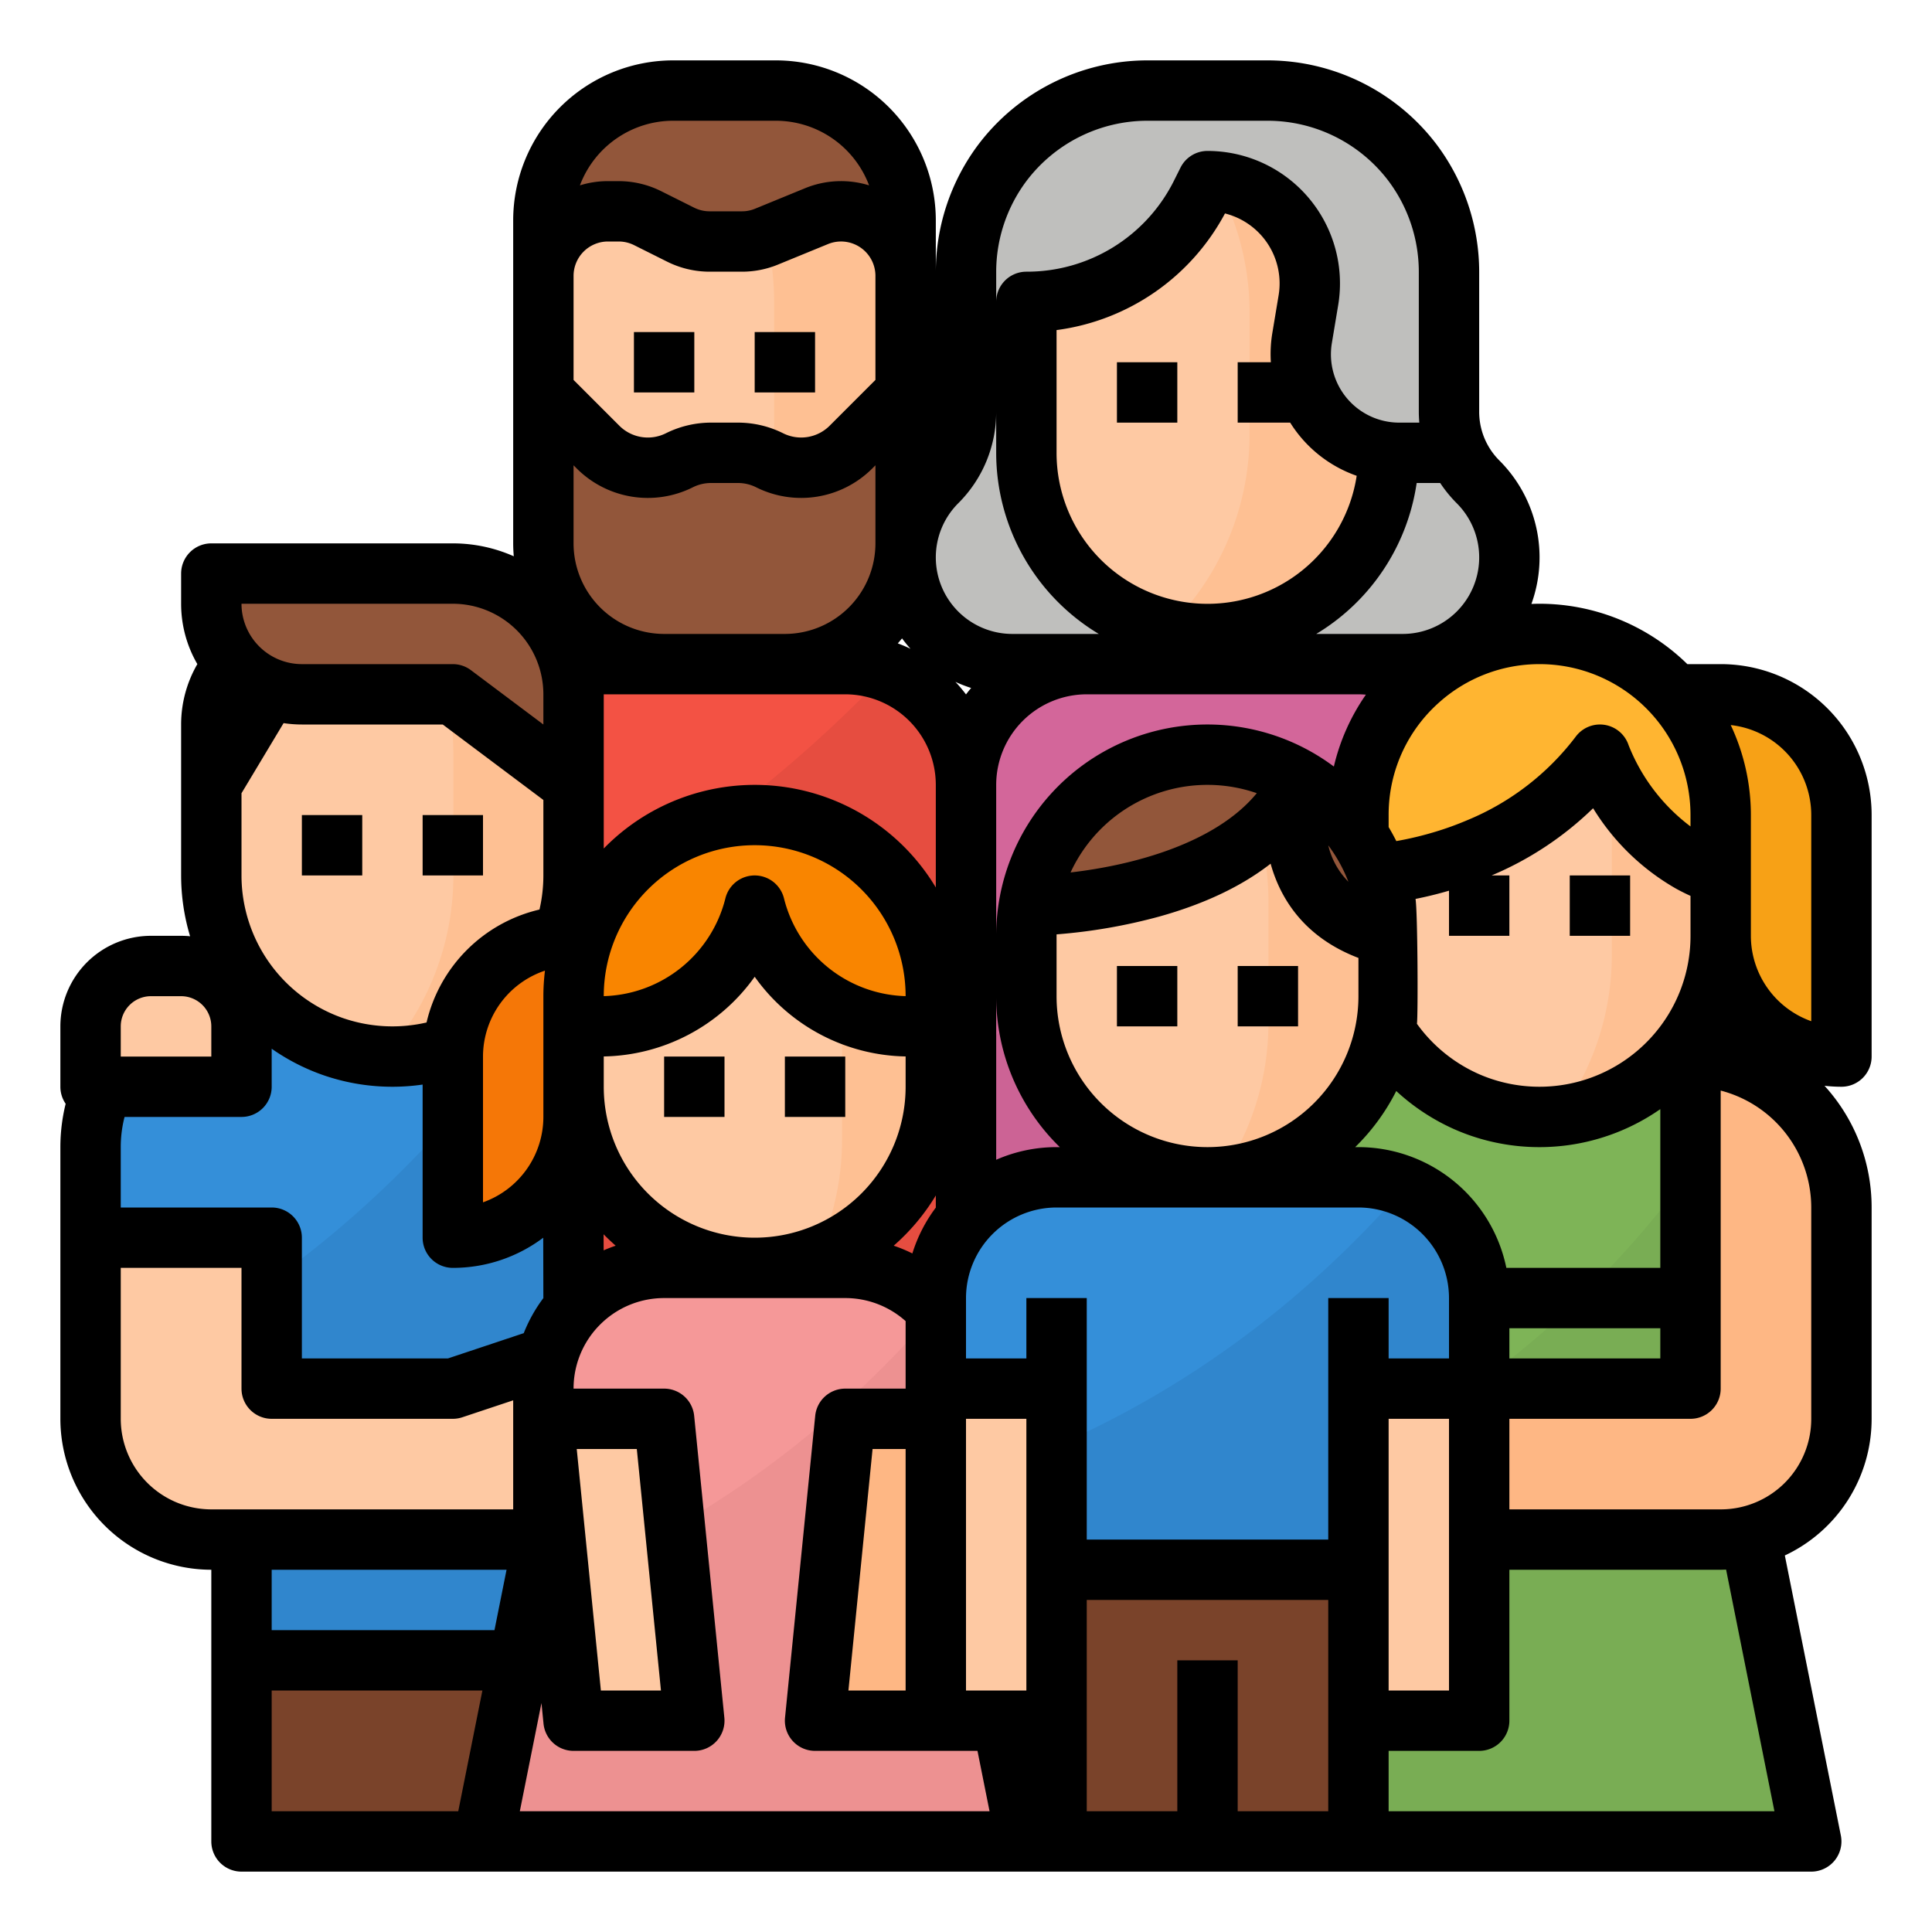
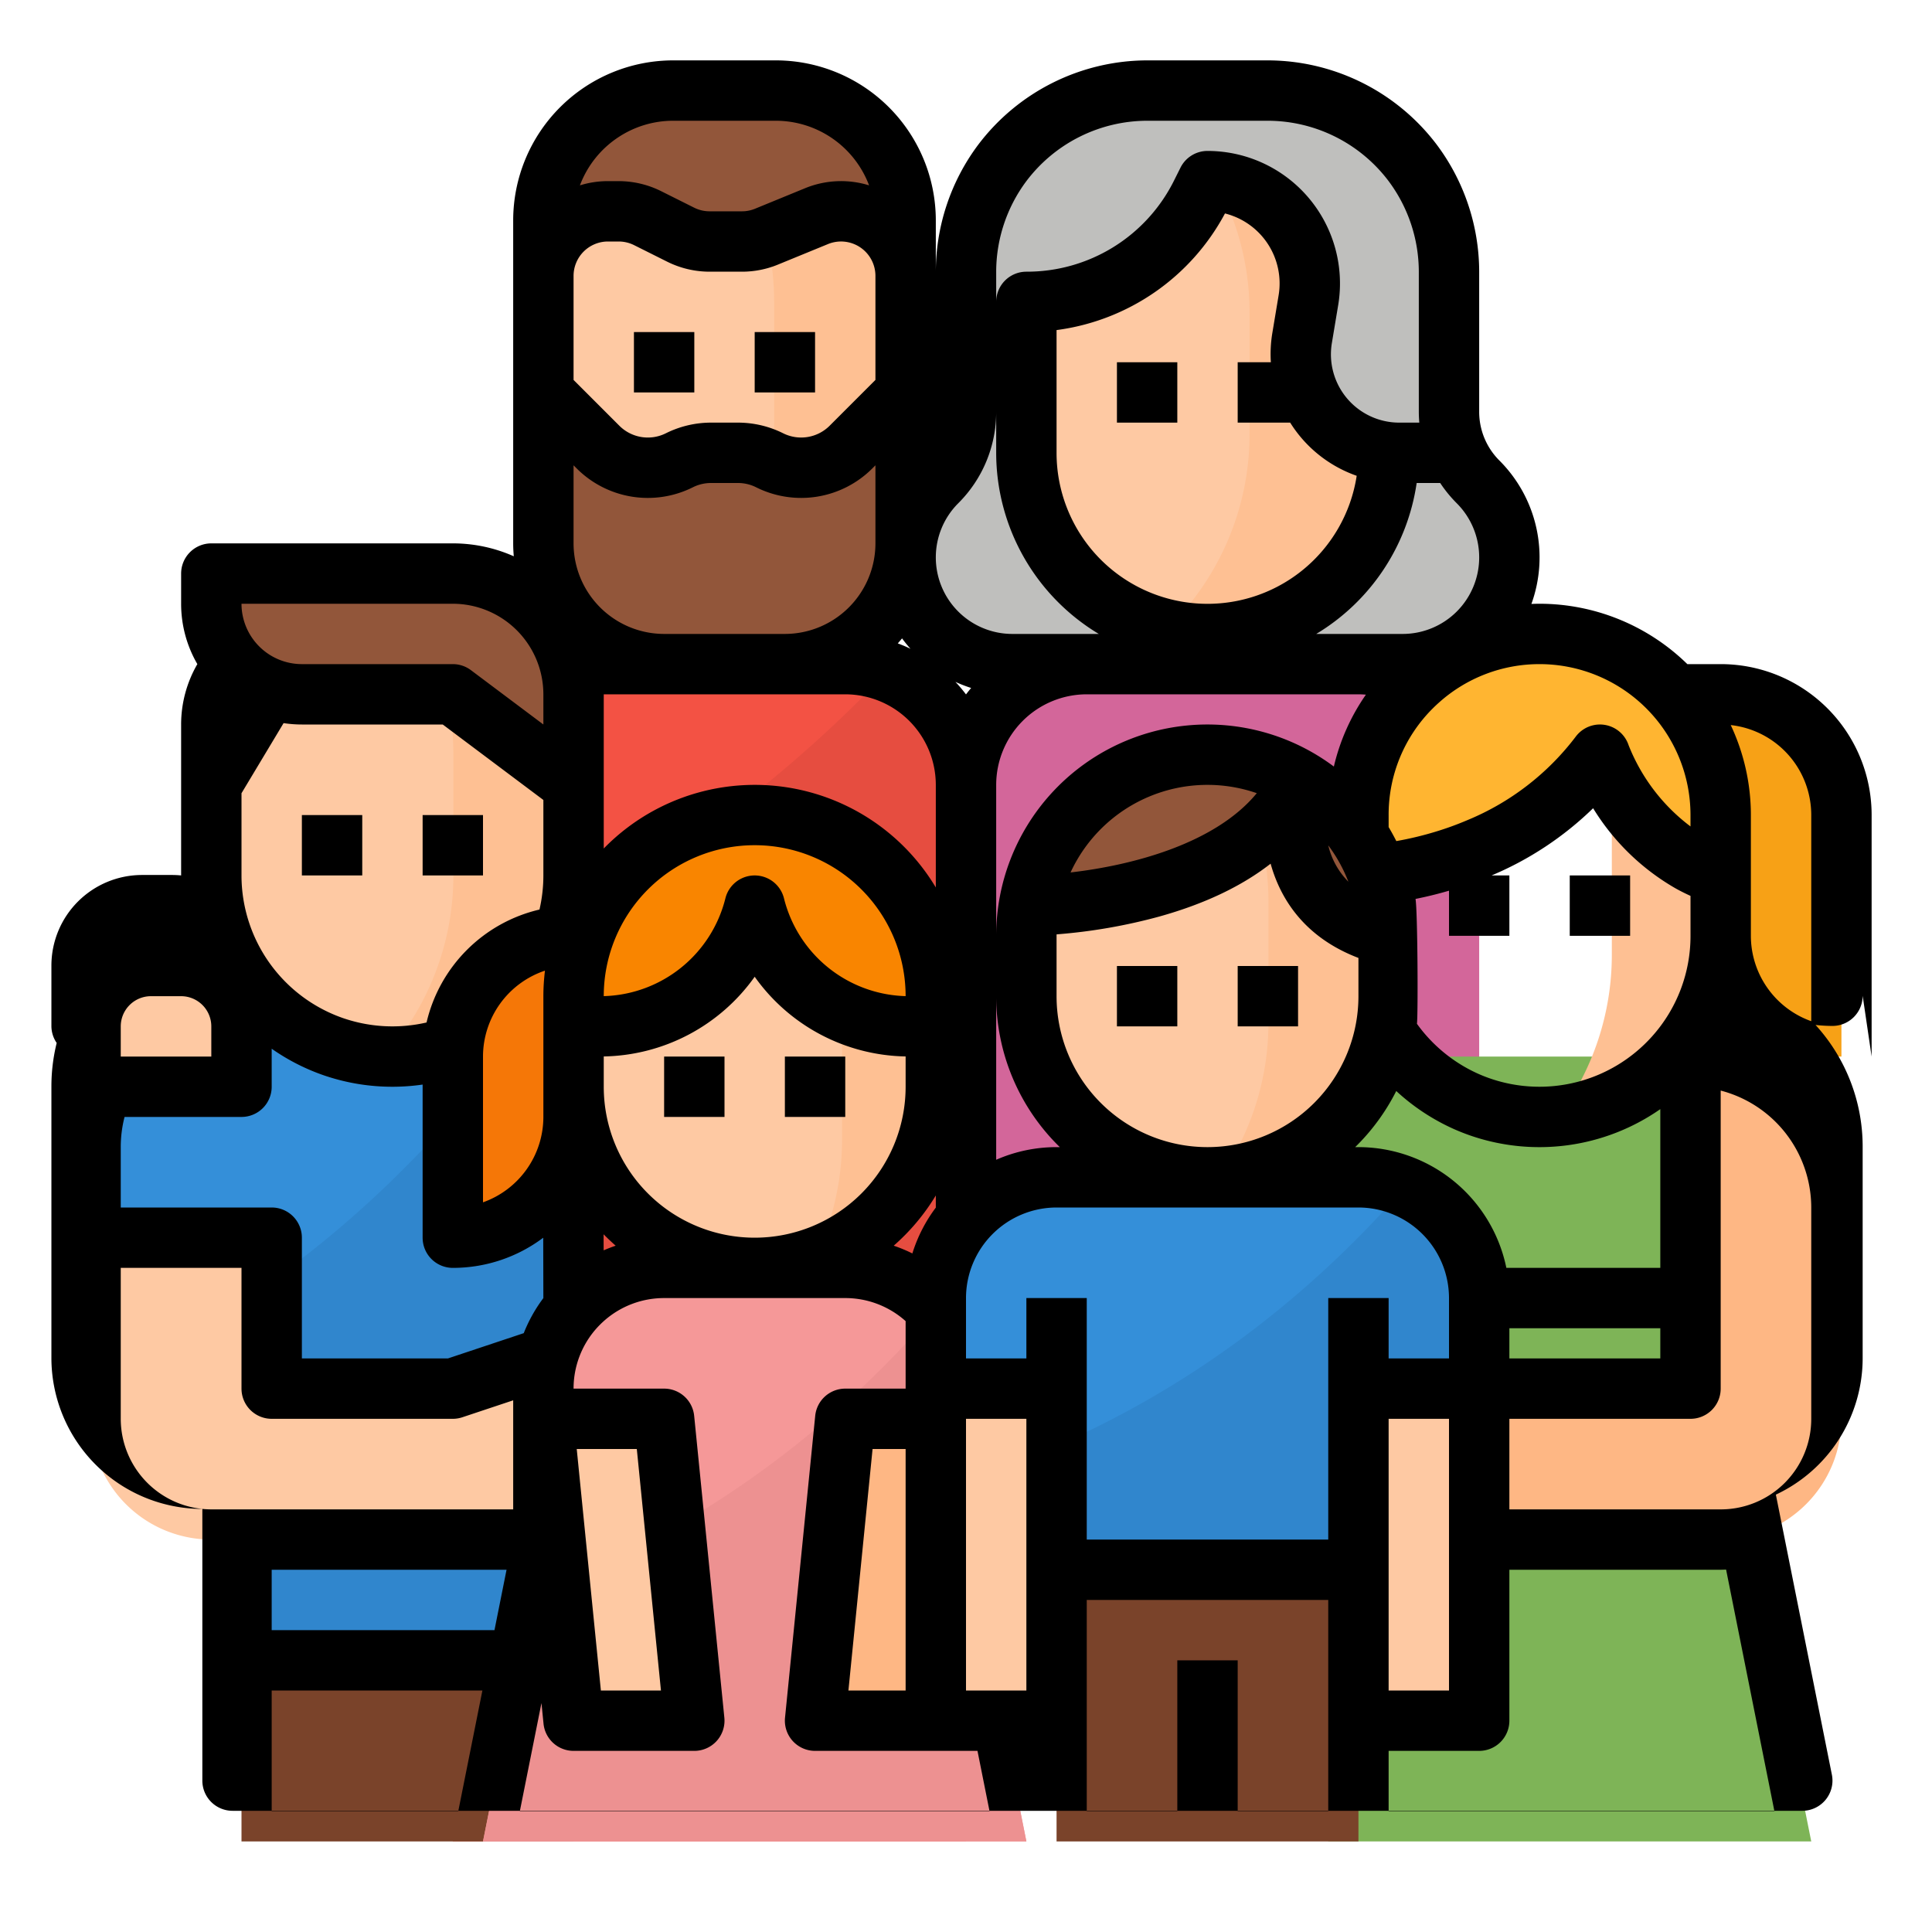
<svg xmlns="http://www.w3.org/2000/svg" height="512" viewBox="0 0 512 512" width="512">
  <g id="Filled_outline" data-name="Filled outline">
    <path d="m374.4 43.2a48 48 0 0 1 9.6 28.8v37.088a26.342 26.342 0 0 0 7.716 18.628 28.284 28.284 0 0 1 8.284 20 28.284 28.284 0 0 1 -28.284 28.284h-103.432a28.284 28.284 0 0 1 -28.284-28.284 28.284 28.284 0 0 1 8.284-20 26.342 26.342 0 0 0 7.716-18.628v-37.088a48 48 0 0 1 9.6-28.8 47.992 47.992 0 0 1 38.4-19.2h32a47.992 47.992 0 0 1 38.4 19.2z" fill="#bfbfbd" />
    <path d="m368 120a48 48 0 0 1 -48 48 48.526 48.526 0 0 1 -10.86-1.23 48.045 48.045 0 0 1 -37.14-46.77v-40a51.766 51.766 0 0 0 46.31-28.62l1.69-3.38c.72 0 1.44.03 2.15.09a27.109 27.109 0 0 1 24.96 26.96 27.711 27.711 0 0 1 -.37 4.51l-1.67 10.04a26.1 26.1 0 0 0 17.63 29.11 41.53 41.53 0 0 0 5.3 1.29z" fill="#fec9a3" />
    <path d="m368 120a48 48 0 0 1 -48 48 48.526 48.526 0 0 1 -10.86-1.23 71.76 71.76 0 0 0 22.01-51.81v-32a71.566 71.566 0 0 0 -9-34.87 27.109 27.109 0 0 1 24.96 26.96 27.711 27.711 0 0 1 -.37 4.51l-1.67 10.04a26.1 26.1 0 0 0 17.63 29.11 41.53 41.53 0 0 0 5.3 1.29z" fill="#fec093" />
    <path d="m392 208v136h-136v-136a32 32 0 0 1 32-32h72a31.981 31.981 0 0 1 32 32z" fill="#d3669a" />
-     <path d="m392 208v136h-136v-65.52a341.163 341.163 0 0 0 117.37-99.56 32.01 32.01 0 0 1 18.63 29.08z" fill="#cc6395" />
    <path d="m240 72v32a47.979 47.979 0 0 1 -47 47.98c-.33.02-.67.02-1 .02a48 48 0 0 1 -48-48v-32a48 48 0 0 1 96 0z" fill="#fec9a3" />
    <path d="m240 72v32a47.979 47.979 0 0 1 -47 47.98 71.556 71.556 0 0 0 12.15-40.02v-32a71.775 71.775 0 0 0 -21.09-50.91q-1.86-1.86-3.86-3.59a48.018 48.018 0 0 1 59.8 46.54z" fill="#fec093" />
    <path d="m144 104 14.472 14.472a18.7 18.7 0 0 0 21.58 3.5 18.7 18.7 0 0 1 8.361-1.972h7.174a18.7 18.7 0 0 1 8.361 1.974 18.7 18.7 0 0 0 21.58-3.5l14.472-14.474v40a32 32 0 0 1 -32 32h-32a32 32 0 0 1 -32-32z" fill="#92563a" />
    <path d="m144 73.114a17.114 17.114 0 0 1 17.114-17.114h2.846a17.113 17.113 0 0 1 7.653 1.807l8.774 4.386a17.113 17.113 0 0 0 7.653 1.807h8.588a17.1 17.1 0 0 0 6.492-1.279l13.28-5.442a17.1 17.1 0 0 1 6.486-1.279 17.114 17.114 0 0 1 17.114 17.114v-14.692a34.423 34.423 0 0 0 -15.328-28.641 34.428 34.428 0 0 0 -19.094-5.781h-27.156a34.428 34.428 0 0 0 -19.094 5.781 34.423 34.423 0 0 0 -15.328 28.641z" fill="#92563a" />
    <path d="m256 208v136h-136v-136a32 32 0 0 1 32-32h72a31.958 31.958 0 0 1 32 32z" fill="#f35244" />
    <path d="m256 208v136h-136v-86.2a342.532 342.532 0 0 0 115.17-79.8 32.027 32.027 0 0 1 20.83 30z" fill="#e64d40" />
    <path d="m120 344h136v144h-136z" fill="#f35244" />
    <path d="m152 304v136h-88v-112h-40v-24a40 40 0 0 1 40-40h48a40.03 40.03 0 0 1 40 40z" fill="#348fd9" />
    <path d="m152 304v136h-88v-95.09c26.14-17.14 51.16-40.48 73.99-71.3a39.849 39.849 0 0 1 14.01 30.39z" fill="#3086cd" />
    <path d="m64 440h88v48h-88z" fill="#7a432a" />
    <path d="m144 408h-88a32 32 0 0 1 -32-32v-48h48v40h48l24-8z" fill="#fec9a3" />
    <path d="m480 488h-128v-208h96l3.25 26.02 12.75 101.98z" fill="#7eb457" />
-     <path d="m480 488h-128v-98.21c35.96-16.38 70.18-43.14 99.25-83.77l12.75 101.98z" fill="#79ad54" />
    <path d="m352 280a0 0 0 0 1 0 0v104a0 0 0 0 1 0 0h-40a0 0 0 0 1 0 0v-64a40 40 0 0 1 40-40z" fill="#feb784" />
    <path d="m448 280v88h-64v40h72a32 32 0 0 0 32-32v-56a40 40 0 0 0 -40-40z" fill="#feb784" />
    <path d="m152 208v24a48 48 0 0 1 -48 48c-.73 0-1.46-.02-2.18-.05a48 48 0 0 1 -45.82-47.95v-24a48 48 0 0 1 48-48q2.115 0 4.17.18a48.007 48.007 0 0 1 43.83 47.82z" fill="#fec9a3" />
    <path d="m152 208v24a48 48 0 0 1 -48 48c-.73 0-1.46-.02-2.18-.05a71.713 71.713 0 0 0 18.33-47.99v-32a71.629 71.629 0 0 0 -11.98-39.78 48.007 48.007 0 0 1 43.83 47.82z" fill="#fec093" />
    <path d="m56 208v-16a24 24 0 0 1 24-24z" fill="#804a32" />
    <path d="m152 184v24l-32-24h-40a24 24 0 0 1 -24-24v-8h64a32 32 0 0 1 32 32z" fill="#92563a" />
    <path d="m456 184h-24v32h24v32a32 32 0 0 0 32 32v-64a32 32 0 0 0 -32-32z" fill="#f7a116" />
-     <path d="m456 224v24a47.994 47.994 0 0 1 -42.93 47.73 47.278 47.278 0 0 1 -5.07.27 48 48 0 0 1 -48-48v-24a48 48 0 0 1 48-48c1.17 0 2.33.04 3.48.13a48 48 0 0 1 44.52 47.87z" fill="#fec9a3" />
    <path d="m456 224v24a47.994 47.994 0 0 1 -42.93 47.73 71.664 71.664 0 0 0 14.08-42.77v-32a71.642 71.642 0 0 0 -15.67-44.83 48 48 0 0 1 44.52 47.87z" fill="#fec093" />
    <path d="m360 232s40 0 64-32c0 0 8 24 32 32v-16a48 48 0 0 0 -48-48 48 48 0 0 0 -48 48z" fill="#ffb531" />
    <path d="m360 368h32v88h-32z" fill="#fec9a3" />
    <path d="m40 256h8a16 16 0 0 1 16 16v16a0 0 0 0 1 0 0h-40a0 0 0 0 1 0 0v-16a16 16 0 0 1 16-16z" fill="#fec9a3" />
    <path d="m272 488h-144l13.16-65.82 2.84-14.18v-40a32 32 0 0 1 32-32h48a31.9 31.9 0 0 1 22.63 9.37c.54.54 1.05 1.09 1.55 1.67a31.867 31.867 0 0 1 7.82 20.96v40z" fill="#f59898" />
    <path d="m272 488h-144l13.16-65.82c38-13.93 74.77-37.85 107.02-75.14a31.867 31.867 0 0 1 7.82 20.96v40z" fill="#ed9191" />
    <path d="m152 456h32l-8-80h-32z" fill="#fec9a3" />
    <path d="m248 456h-32l8-80h32z" fill="#feb784" />
    <path d="m120 328v-48a32 32 0 0 1 32-32h24v32h-24v16a32 32 0 0 1 -32 32z" fill="#f57707" />
    <path d="m248 272v16a48 48 0 0 1 -96 0v-16a48 48 0 0 1 48-48 48 48 0 0 1 48 48z" fill="#fec9a3" />
    <path d="m248 272v16a48.026 48.026 0 0 1 -32 45.27 71.681 71.681 0 0 0 7.15-31.31v-32a71.7 71.7 0 0 0 -16.16-45.45 48.009 48.009 0 0 1 41.01 47.49z" fill="#fec093" />
    <path d="m248 272h-7.015a42.246 42.246 0 0 1 -40.985-32 42.246 42.246 0 0 1 -40.985 32h-7.015v-8a48 48 0 0 1 48-48 48 48 0 0 1 48 48z" fill="#f98500" />
    <path d="m368 248v16a48 48 0 0 1 -44.61 47.88q-1.68.12-3.39.12a48 48 0 0 1 -48-48v-16a48 48 0 0 1 48-48 46.162 46.162 0 0 1 4.87.25 48 48 0 0 1 43.13 47.75z" fill="#fec9a3" />
    <path d="m368 248v16a48 48 0 0 1 -44.61 47.88 71.6 71.6 0 0 0 12.76-40.92v-32a71.676 71.676 0 0 0 -11.28-38.71 48 48 0 0 1 43.13 47.75z" fill="#fec093" />
    <path d="m344 208s-8 32 24 40a48 48 0 0 0 -48-48 48 48 0 0 0 -47.322 39.991c6.387-.124 56.354-2.056 71.322-31.991z" fill="#92563a" />
    <path d="m392 344v24h-32v48h-80v-48h-32v-24a32 32 0 0 1 32-32h80a31.95 31.95 0 0 1 32 32z" fill="#348fd9" />
    <path d="m392 344v24h-32v48h-80v-32.87c32.93-14.45 64.48-36.6 92.44-68.63a32.033 32.033 0 0 1 19.56 29.5z" fill="#3086cd" />
    <path d="m280 416h80v72h-80z" fill="#7a432a" />
    <path d="m248 368h32v88h-32z" fill="#fec9a3" />
    <path d="m296 96h16v16h-16z" />
    <path d="m168 88h16v16h-16z" />
    <path d="m200 88h16v16h-16z" />
    <path d="m80 216h16v16h-16z" />
    <path d="m112 216h16v16h-16z" />
-     <path d="m496 280v-64a39.991 39.991 0 0 0 -40-40h-8.836a56.041 56.041 0 0 0 -39.164-16c-.722 0-1.442.022-2.161.05a36.284 36.284 0 0 0 -8.466-37.991 18.223 18.223 0 0 1 -5.373-12.971v-37.088a56.35 56.35 0 0 0 -11.2-33.6l-.026-.035a56.264 56.264 0 0 0 -44.774-22.365h-32a56.264 56.264 0 0 0 -44.773 22.368l-.026.035a56.35 56.35 0 0 0 -11.201 33.597v-13.578a42.423 42.423 0 0 0 -42.422-42.422h-27.156a42.423 42.423 0 0 0 -42.422 42.422v85.578c0 1.153.06 2.292.156 3.421a39.744 39.744 0 0 0 -16.156-3.421h-64a8 8 0 0 0 -8 8v8a31.793 31.793 0 0 0 4.3 15.994 31.926 31.926 0 0 0 -4.3 16.006v40a56.034 56.034 0 0 0 2.377 16.119q-1.177-.119-2.377-.119h-8a24.027 24.027 0 0 0 -24 24v16a7.956 7.956 0 0 0 1.4 4.515 47.827 47.827 0 0 0 -1.4 11.485v72a40.045 40.045 0 0 0 40 40v72a8 8 0 0 0 8 8h416a8 8 0 0 0 7.845-9.569l-14.845-74.218a39.956 39.956 0 0 0 23-36.213v-56a47.817 47.817 0 0 0 -12.485-32.258 40.252 40.252 0 0 0 4.485.258 8 8 0 0 0 8-8zm-88-104a40.011 40.011 0 0 1 40 40v3.012a49.818 49.818 0 0 1 -16.411-21.543 8 8 0 0 0 -13.989-2.269 69.134 69.134 0 0 1 -28.736 22.149 81.872 81.872 0 0 1 -8.448 3.067 87.516 87.516 0 0 1 -10.378 2.482c-.636-1.263-1.31-2.5-2.037-3.71v-3.188a39.7 39.7 0 0 1 11.717-28.283c.486-.486 1.017-.987 1.6-1.507a39.849 39.849 0 0 1 26.682-10.21zm-8.8 160a40.067 40.067 0 0 0 -39.2-32h-.862a56.286 56.286 0 0 0 10.884-14.87 56.435 56.435 0 0 0 15.291 10.086c1.354.6 2.713 1.138 4.017 1.6a56.008 56.008 0 0 0 50.67-6.888v42.072zm40.8 16v8h-40v-8zm-103.208-256h-8.792v16h13.911a34.055 34.055 0 0 0 17.626 14.09 40 40 0 0 1 -79.537-6.09v-32.526a59.374 59.374 0 0 0 44.631-30.907 19.113 19.113 0 0 1 14.217 21.682l-1.673 10.04a34.04 34.04 0 0 0 -.383 7.711zm23.208 88c.663 0 1.322.037 1.979.091a55.291 55.291 0 0 0 -8.491 19.052 55.973 55.973 0 0 0 -89.488 44.857v-40a24.027 24.027 0 0 1 24-24zm-2.664 49.67a20.376 20.376 0 0 1 -5.336-9.642 39.989 39.989 0 0 1 5.336 9.642zm-24.275-23.47c-10.832 13.193-32.43 19.057-49.353 21.009a39.953 39.953 0 0 1 49.353-21.009zm-53.061 53.8v-16c0-.129.008-.255.01-.384a145.989 145.989 0 0 0 27.266-4.737q17.929-5.014 29.452-13.994c2.475 8.908 8.6 19.384 23.272 24.977v10.138a40 40 0 0 1 -80 0zm.862 40h-.862a39.759 39.759 0 0 0 -16 3.35v-43.35a55.82 55.82 0 0 0 16.862 40zm156.944-29.332a40.06 40.06 0 0 1 -43.159 11.053c-.93-.326-1.893-.709-2.85-1.133a40.309 40.309 0 0 1 -13.622-9.942 38.881 38.881 0 0 1 -2.669-3.329c.315-2.4.184-29.915-.378-33.092 2.714-.542 5.705-1.253 8.872-2.181v11.956h16v-16h-4.71a86.8 86.8 0 0 0 26.9-17.81 61.649 61.649 0 0 0 21.873 21.25c1.285.715 2.6 1.369 3.941 1.98v10.58a39.89 39.89 0 0 1 -10.198 26.668zm-56.139-146.668a34.758 34.758 0 0 0 4.392 5.373 20.284 20.284 0 0 1 -14.343 34.627h-22.9a56.113 56.113 0 0 0 26.614-40zm-117.667-56a40.251 40.251 0 0 1 7.978-23.971l.022-.029a40.184 40.184 0 0 1 32-16h32a40.184 40.184 0 0 1 32 16l.021.029a40.245 40.245 0 0 1 7.979 23.971v37.088c0 .978.049 1.948.13 2.912h-5.316a18.1 18.1 0 0 1 -17.857-21.08l1.673-10.04a35.108 35.108 0 0 0 -34.63-40.88 8 8 0 0 0 -7.156 4.423l-1.688 3.377a43.539 43.539 0 0 1 -39.156 24.2 8 8 0 0 0 -8 8zm-10.059 61.373a34.118 34.118 0 0 0 10.059-24.285v10.912a56.021 56.021 0 0 0 27.19 48h-22.906a20.284 20.284 0 0 1 -14.343-34.627zm3.424 48.945c-.469.558-.927 1.126-1.365 1.71a40.249 40.249 0 0 0 -2.8-3.325 35.853 35.853 0 0 0 4.165 1.615zm-18.313-13.14q1.054 1.434 2.244 2.759-1.645-.794-3.373-1.433c.385-.434.763-.875 1.129-1.326zm8.948 38.822v27.19a55.926 55.926 0 0 0 -88-10.328v-40.862h64a24.027 24.027 0 0 1 24 24zm-88 80v-8.03a50.155 50.155 0 0 0 40-21.12 50.155 50.155 0 0 0 40 21.12v8.03a40 40 0 0 1 -80 0zm3.159 42.122q-1.62.549-3.189 1.232-.006-2.229-.012-4.259 1.542 1.577 3.201 3.027zm-3.159-66.136a40 40 0 0 1 80 0 34.2 34.2 0 0 1 -32.239-25.926 8 8 0 0 0 -15.522 0 34.2 34.2 0 0 1 -32.239 25.926zm88 52.824v3.218a39.914 39.914 0 0 0 -6.214 12.145 39.854 39.854 0 0 0 -4.944-2.052 56.426 56.426 0 0 0 11.158-13.311zm-84.234-280.372a26.339 26.339 0 0 1 14.656-4.438h27.156a26.439 26.439 0 0 1 24.737 17.122 25.137 25.137 0 0 0 -16.955.754l-13.274 5.443a9.078 9.078 0 0 1 -3.458.681h-8.588a9.166 9.166 0 0 1 -4.076-.962l-8.773-4.387a25.249 25.249 0 0 0 -11.231-2.651h-2.846a25.015 25.015 0 0 0 -7.429 1.122 26.37 26.37 0 0 1 10.081-12.684zm-11.766 36.676a9.124 9.124 0 0 1 9.114-9.114h2.846a9.166 9.166 0 0 1 4.076.962l8.773 4.387a25.249 25.249 0 0 0 11.231 2.651h8.588a25 25 0 0 0 9.526-1.876l13.275-5.443a9.114 9.114 0 0 1 12.571 8.433v27.573l-12.128 12.128a10.684 10.684 0 0 1 -12.347 2 26.844 26.844 0 0 0 -11.939-2.815h-7.172a26.851 26.851 0 0 0 -11.94 2.818 10.683 10.683 0 0 1 -12.346-2l-12.128-12.131zm0 50.2.815.815a26.656 26.656 0 0 0 30.815 5 10.764 10.764 0 0 1 4.784-1.129h7.172a10.761 10.761 0 0 1 4.784 1.129 26.661 26.661 0 0 0 30.815-5l.815-.815v20.686a24.027 24.027 0 0 1 -24 24h-32a24.027 24.027 0 0 1 -24-24zm-32 36.686a24.027 24.027 0 0 1 24 24v8l-19.2-14.4a8 8 0 0 0 -4.8-1.6h-40a16.019 16.019 0 0 1 -16-16zm24.423 97.232a56.422 56.422 0 0 0 -.423 6.768v32a24.042 24.042 0 0 1 -16 22.629v-38.629a24.039 24.039 0 0 1 16.423-22.768zm-80.423-47.016 11.153-18.583a32.153 32.153 0 0 0 4.847.367h37.333l26.667 20v20a40.178 40.178 0 0 1 -1.032 9.041 40.117 40.117 0 0 0 -29.927 29.929 40.163 40.163 0 0 1 -21.6-.984c-.067-.023-.134-.044-.2-.064a40.055 40.055 0 0 1 -27.241-37.922zm-32 61.784a8.009 8.009 0 0 1 8-8h8a8.009 8.009 0 0 1 8 8v8h-24zm0 32a31.889 31.889 0 0 1 1.011-8h30.989a8 8 0 0 0 8-8v-10.08a55.788 55.788 0 0 0 14.41 7.256c.074.025.149.048.225.071a55.833 55.833 0 0 0 17.365 2.753 56.464 56.464 0 0 0 8-.578v40.578a8 8 0 0 0 8 8 39.793 39.793 0 0 0 23.958-7.989c.016 5.5.029 11.079.037 16a39.88 39.88 0 0 0 -5.195 9.289l-20.1 6.7h-38.7v-32a8 8 0 0 0 -8-8h-40zm89.442 176h-49.442v-32h55.842zm9.6-48h-59.042v-16h62.242zm4.958-32h-80a24.027 24.027 0 0 1 -24-24v-40h32v32a8 8 0 0 0 8 8h48a8 8 0 0 0 2.53-.411l13.47-4.489zm1.758 80 5.735-28.672.547 5.468a8 8 0 0 0 7.96 7.204h32a8 8 0 0 0 7.96-8.8l-8-80a8 8 0 0 0 -7.96-7.2h-24a23.945 23.945 0 0 1 5.976-15.851 26.134 26.134 0 0 1 2.149-2.149 23.966 23.966 0 0 1 15.875-6h48a23.974 23.974 0 0 1 15.885 6.006c.039.034.076.073.115.108v17.886h-16a8 8 0 0 0 -7.96 7.2l-8 80a8 8 0 0 0 7.96 8.8h43.042l3.2 16zm15.082-96h15.92l6.4 64h-15.92zm87.16 0v64h-15.16l6.4-64zm32 64h-16v-72h16zm80 32h-24v-40h-16v40h-24v-56h64zm0-72h-64v-64h-16v16h-16v-16a24.027 24.027 0 0 1 24-24h80a24.027 24.027 0 0 1 24 24v16h-16v-16h-16zm32-32v72h-16v-72zm-16 104v-16h24a8 8 0 0 0 8-8v-40h56c.479 0 .955-.027 1.433-.044l12.809 64.044zm112-104a23.977 23.977 0 0 1 -24 24h-56v-24h48a8 8 0 0 0 8-8v-78.988a32.058 32.058 0 0 1 24 30.988zm0-105.371a24.041 24.041 0 0 1 -16-22.629v-32a55.939 55.939 0 0 0 -5.339-23.85 23.986 23.986 0 0 1 21.339 23.85z" />
+     <path d="m496 280v-64a39.991 39.991 0 0 0 -40-40h-8.836a56.041 56.041 0 0 0 -39.164-16c-.722 0-1.442.022-2.161.05a36.284 36.284 0 0 0 -8.466-37.991 18.223 18.223 0 0 1 -5.373-12.971v-37.088a56.35 56.35 0 0 0 -11.2-33.6l-.026-.035a56.264 56.264 0 0 0 -44.774-22.365h-32a56.264 56.264 0 0 0 -44.773 22.368l-.026.035a56.35 56.35 0 0 0 -11.201 33.597v-13.578a42.423 42.423 0 0 0 -42.422-42.422h-27.156a42.423 42.423 0 0 0 -42.422 42.422v85.578c0 1.153.06 2.292.156 3.421a39.744 39.744 0 0 0 -16.156-3.421h-64a8 8 0 0 0 -8 8v8a31.793 31.793 0 0 0 4.3 15.994 31.926 31.926 0 0 0 -4.3 16.006v40q-1.177-.119-2.377-.119h-8a24.027 24.027 0 0 0 -24 24v16a7.956 7.956 0 0 0 1.4 4.515 47.827 47.827 0 0 0 -1.4 11.485v72a40.045 40.045 0 0 0 40 40v72a8 8 0 0 0 8 8h416a8 8 0 0 0 7.845-9.569l-14.845-74.218a39.956 39.956 0 0 0 23-36.213v-56a47.817 47.817 0 0 0 -12.485-32.258 40.252 40.252 0 0 0 4.485.258 8 8 0 0 0 8-8zm-88-104a40.011 40.011 0 0 1 40 40v3.012a49.818 49.818 0 0 1 -16.411-21.543 8 8 0 0 0 -13.989-2.269 69.134 69.134 0 0 1 -28.736 22.149 81.872 81.872 0 0 1 -8.448 3.067 87.516 87.516 0 0 1 -10.378 2.482c-.636-1.263-1.31-2.5-2.037-3.71v-3.188a39.7 39.7 0 0 1 11.717-28.283c.486-.486 1.017-.987 1.6-1.507a39.849 39.849 0 0 1 26.682-10.21zm-8.8 160a40.067 40.067 0 0 0 -39.2-32h-.862a56.286 56.286 0 0 0 10.884-14.87 56.435 56.435 0 0 0 15.291 10.086c1.354.6 2.713 1.138 4.017 1.6a56.008 56.008 0 0 0 50.67-6.888v42.072zm40.8 16v8h-40v-8zm-103.208-256h-8.792v16h13.911a34.055 34.055 0 0 0 17.626 14.09 40 40 0 0 1 -79.537-6.09v-32.526a59.374 59.374 0 0 0 44.631-30.907 19.113 19.113 0 0 1 14.217 21.682l-1.673 10.04a34.04 34.04 0 0 0 -.383 7.711zm23.208 88c.663 0 1.322.037 1.979.091a55.291 55.291 0 0 0 -8.491 19.052 55.973 55.973 0 0 0 -89.488 44.857v-40a24.027 24.027 0 0 1 24-24zm-2.664 49.67a20.376 20.376 0 0 1 -5.336-9.642 39.989 39.989 0 0 1 5.336 9.642zm-24.275-23.47c-10.832 13.193-32.43 19.057-49.353 21.009a39.953 39.953 0 0 1 49.353-21.009zm-53.061 53.8v-16c0-.129.008-.255.01-.384a145.989 145.989 0 0 0 27.266-4.737q17.929-5.014 29.452-13.994c2.475 8.908 8.6 19.384 23.272 24.977v10.138a40 40 0 0 1 -80 0zm.862 40h-.862a39.759 39.759 0 0 0 -16 3.35v-43.35a55.82 55.82 0 0 0 16.862 40zm156.944-29.332a40.06 40.06 0 0 1 -43.159 11.053c-.93-.326-1.893-.709-2.85-1.133a40.309 40.309 0 0 1 -13.622-9.942 38.881 38.881 0 0 1 -2.669-3.329c.315-2.4.184-29.915-.378-33.092 2.714-.542 5.705-1.253 8.872-2.181v11.956h16v-16h-4.71a86.8 86.8 0 0 0 26.9-17.81 61.649 61.649 0 0 0 21.873 21.25c1.285.715 2.6 1.369 3.941 1.98v10.58a39.89 39.89 0 0 1 -10.198 26.668zm-56.139-146.668a34.758 34.758 0 0 0 4.392 5.373 20.284 20.284 0 0 1 -14.343 34.627h-22.9a56.113 56.113 0 0 0 26.614-40zm-117.667-56a40.251 40.251 0 0 1 7.978-23.971l.022-.029a40.184 40.184 0 0 1 32-16h32a40.184 40.184 0 0 1 32 16l.021.029a40.245 40.245 0 0 1 7.979 23.971v37.088c0 .978.049 1.948.13 2.912h-5.316a18.1 18.1 0 0 1 -17.857-21.08l1.673-10.04a35.108 35.108 0 0 0 -34.63-40.88 8 8 0 0 0 -7.156 4.423l-1.688 3.377a43.539 43.539 0 0 1 -39.156 24.2 8 8 0 0 0 -8 8zm-10.059 61.373a34.118 34.118 0 0 0 10.059-24.285v10.912a56.021 56.021 0 0 0 27.19 48h-22.906a20.284 20.284 0 0 1 -14.343-34.627zm3.424 48.945c-.469.558-.927 1.126-1.365 1.71a40.249 40.249 0 0 0 -2.8-3.325 35.853 35.853 0 0 0 4.165 1.615zm-18.313-13.14q1.054 1.434 2.244 2.759-1.645-.794-3.373-1.433c.385-.434.763-.875 1.129-1.326zm8.948 38.822v27.19a55.926 55.926 0 0 0 -88-10.328v-40.862h64a24.027 24.027 0 0 1 24 24zm-88 80v-8.03a50.155 50.155 0 0 0 40-21.12 50.155 50.155 0 0 0 40 21.12v8.03a40 40 0 0 1 -80 0zm3.159 42.122q-1.62.549-3.189 1.232-.006-2.229-.012-4.259 1.542 1.577 3.201 3.027zm-3.159-66.136a40 40 0 0 1 80 0 34.2 34.2 0 0 1 -32.239-25.926 8 8 0 0 0 -15.522 0 34.2 34.2 0 0 1 -32.239 25.926zm88 52.824v3.218a39.914 39.914 0 0 0 -6.214 12.145 39.854 39.854 0 0 0 -4.944-2.052 56.426 56.426 0 0 0 11.158-13.311zm-84.234-280.372a26.339 26.339 0 0 1 14.656-4.438h27.156a26.439 26.439 0 0 1 24.737 17.122 25.137 25.137 0 0 0 -16.955.754l-13.274 5.443a9.078 9.078 0 0 1 -3.458.681h-8.588a9.166 9.166 0 0 1 -4.076-.962l-8.773-4.387a25.249 25.249 0 0 0 -11.231-2.651h-2.846a25.015 25.015 0 0 0 -7.429 1.122 26.37 26.37 0 0 1 10.081-12.684zm-11.766 36.676a9.124 9.124 0 0 1 9.114-9.114h2.846a9.166 9.166 0 0 1 4.076.962l8.773 4.387a25.249 25.249 0 0 0 11.231 2.651h8.588a25 25 0 0 0 9.526-1.876l13.275-5.443a9.114 9.114 0 0 1 12.571 8.433v27.573l-12.128 12.128a10.684 10.684 0 0 1 -12.347 2 26.844 26.844 0 0 0 -11.939-2.815h-7.172a26.851 26.851 0 0 0 -11.94 2.818 10.683 10.683 0 0 1 -12.346-2l-12.128-12.131zm0 50.2.815.815a26.656 26.656 0 0 0 30.815 5 10.764 10.764 0 0 1 4.784-1.129h7.172a10.761 10.761 0 0 1 4.784 1.129 26.661 26.661 0 0 0 30.815-5l.815-.815v20.686a24.027 24.027 0 0 1 -24 24h-32a24.027 24.027 0 0 1 -24-24zm-32 36.686a24.027 24.027 0 0 1 24 24v8l-19.2-14.4a8 8 0 0 0 -4.8-1.6h-40a16.019 16.019 0 0 1 -16-16zm24.423 97.232a56.422 56.422 0 0 0 -.423 6.768v32a24.042 24.042 0 0 1 -16 22.629v-38.629a24.039 24.039 0 0 1 16.423-22.768zm-80.423-47.016 11.153-18.583a32.153 32.153 0 0 0 4.847.367h37.333l26.667 20v20a40.178 40.178 0 0 1 -1.032 9.041 40.117 40.117 0 0 0 -29.927 29.929 40.163 40.163 0 0 1 -21.6-.984c-.067-.023-.134-.044-.2-.064a40.055 40.055 0 0 1 -27.241-37.922zm-32 61.784a8.009 8.009 0 0 1 8-8h8a8.009 8.009 0 0 1 8 8v8h-24zm0 32a31.889 31.889 0 0 1 1.011-8h30.989a8 8 0 0 0 8-8v-10.08a55.788 55.788 0 0 0 14.41 7.256c.074.025.149.048.225.071a55.833 55.833 0 0 0 17.365 2.753 56.464 56.464 0 0 0 8-.578v40.578a8 8 0 0 0 8 8 39.793 39.793 0 0 0 23.958-7.989c.016 5.5.029 11.079.037 16a39.88 39.88 0 0 0 -5.195 9.289l-20.1 6.7h-38.7v-32a8 8 0 0 0 -8-8h-40zm89.442 176h-49.442v-32h55.842zm9.6-48h-59.042v-16h62.242zm4.958-32h-80a24.027 24.027 0 0 1 -24-24v-40h32v32a8 8 0 0 0 8 8h48a8 8 0 0 0 2.53-.411l13.47-4.489zm1.758 80 5.735-28.672.547 5.468a8 8 0 0 0 7.96 7.204h32a8 8 0 0 0 7.96-8.8l-8-80a8 8 0 0 0 -7.96-7.2h-24a23.945 23.945 0 0 1 5.976-15.851 26.134 26.134 0 0 1 2.149-2.149 23.966 23.966 0 0 1 15.875-6h48a23.974 23.974 0 0 1 15.885 6.006c.039.034.076.073.115.108v17.886h-16a8 8 0 0 0 -7.96 7.2l-8 80a8 8 0 0 0 7.96 8.8h43.042l3.2 16zm15.082-96h15.92l6.4 64h-15.92zm87.16 0v64h-15.16l6.4-64zm32 64h-16v-72h16zm80 32h-24v-40h-16v40h-24v-56h64zm0-72h-64v-64h-16v16h-16v-16a24.027 24.027 0 0 1 24-24h80a24.027 24.027 0 0 1 24 24v16h-16v-16h-16zm32-32v72h-16v-72zm-16 104v-16h24a8 8 0 0 0 8-8v-40h56c.479 0 .955-.027 1.433-.044l12.809 64.044zm112-104a23.977 23.977 0 0 1 -24 24h-56v-24h48a8 8 0 0 0 8-8v-78.988a32.058 32.058 0 0 1 24 30.988zm0-105.371a24.041 24.041 0 0 1 -16-22.629v-32a55.939 55.939 0 0 0 -5.339-23.85 23.986 23.986 0 0 1 21.339 23.85z" />
    <path d="m416 232h16v16h-16z" />
    <path d="m296 256h16v16h-16z" />
    <path d="m328 256h16v16h-16z" />
    <path d="m176 280h16v16h-16z" />
    <path d="m208 280h16v16h-16z" />
  </g>
</svg>